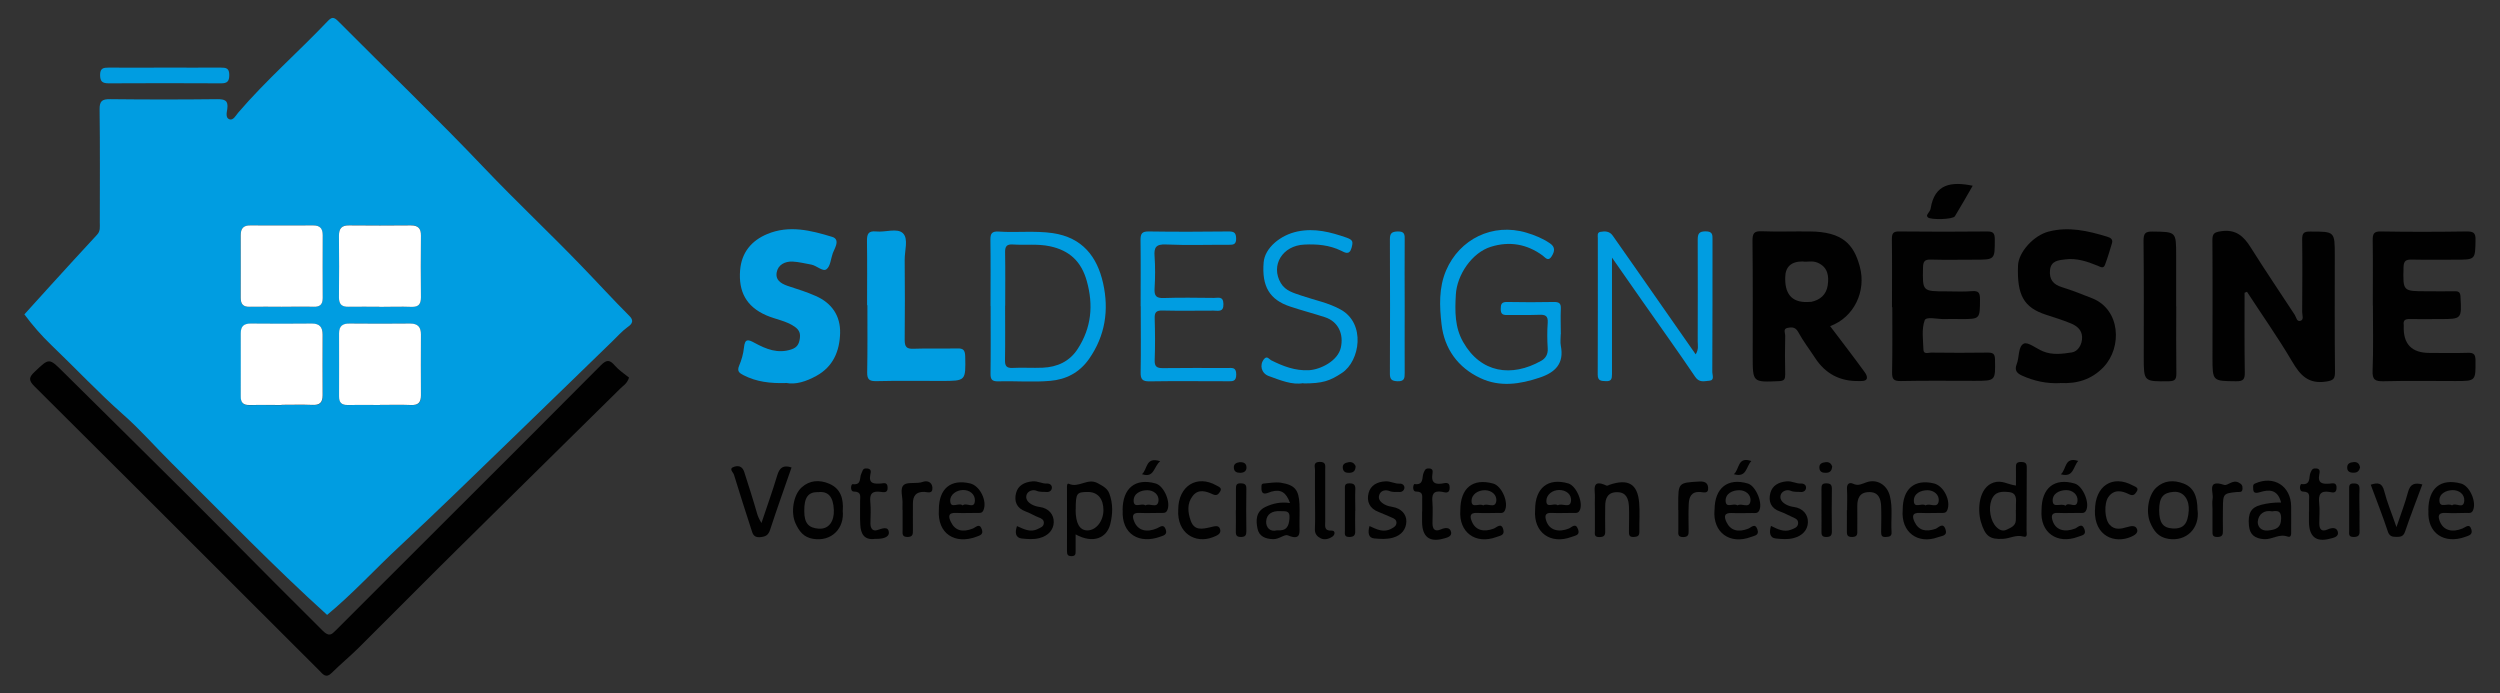
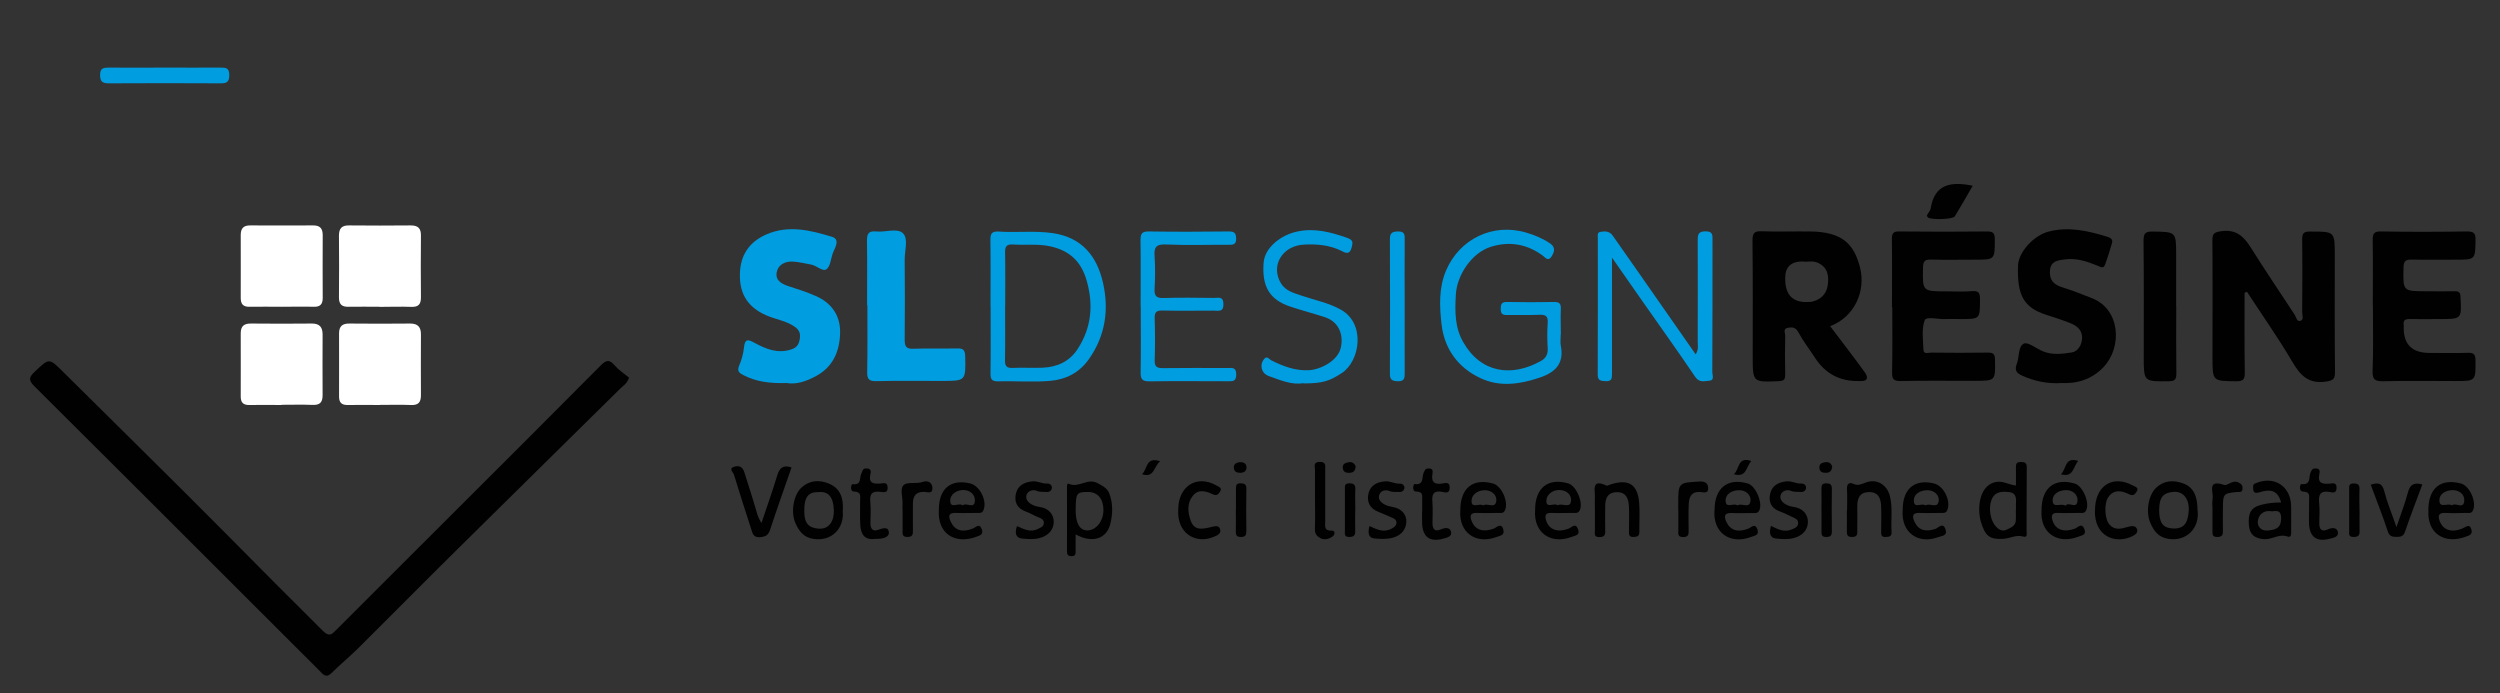
<svg xmlns="http://www.w3.org/2000/svg" id="Calque_3" viewBox="0 0 240 66.56">
  <rect x="0" y="0" width="240" height="66.56" fill="#333333" stroke="none" />
  <defs>
    <style>.cls-1{fill:#fff;}.cls-2{fill:#009de1;}.cls-3{fill:#010101;}</style>
  </defs>
-   <path class="cls-2" d="m31.39,59.02c-5.13-4.64-9.93-9.62-14.85-14.5-1.58-1.56-3.04-3.25-4.7-4.71-2.4-2.12-4.59-4.46-6.9-6.67-.95-.91-1.81-1.9-2.6-2.96.86-.95,1.72-1.91,2.59-2.86,1.46-1.6,2.92-3.21,4.39-4.79.33-.35.26-.75.26-1.15,0-3.62.03-7.24-.02-10.86-.01-.83.24-1.01,1.03-1,3.42.04,6.84.04,10.26,0,.73,0,1.08.12.97.93-.05.34-.2.88.22,1.01.36.11.6-.38.83-.65,2.67-3.11,5.76-5.81,8.58-8.77.38-.4.58-.44,1-.02,4.7,4.73,9.51,9.34,14.1,14.17,3.01,3.16,6.19,6.15,9.22,9.29,1.56,1.61,3.07,3.27,4.66,4.86.57.57.04.9-.22,1.09-.53.39-.95.88-1.41,1.32-3.31,3.2-6.6,6.42-9.91,9.61-3.48,3.36-6.94,6.75-10.49,10.05-2.37,2.2-4.56,4.61-7.01,6.63Zm-4.35-29.57c1.02,0,2.05-.02,3.07,0,.61.02.87-.24.86-.84-.01-2.01-.01-4.02,0-6.03,0-.64-.25-.94-.91-.94-2.01.01-4.03.01-6.04,0-.65,0-.92.29-.92.93.01,2.01.01,4.02,0,6.03,0,.59.23.87.86.85,1.02-.03,2.05,0,3.07,0Zm9.4,0c1.02,0,2.05-.03,3.07,0,.68.02.91-.27.9-.91-.02-1.98-.02-3.95,0-5.93,0-.69-.27-.99-.97-.98-1.98.02-3.96.02-5.94,0-.71,0-.97.32-.96.99.01,1.98.02,3.95,0,5.93,0,.66.28.91.93.89.99-.03,1.98,0,2.97,0Zm-9.41,9.43c.99,0,1.98-.03,2.97.01.7.03.99-.22.98-.93-.02-1.94-.01-3.88,0-5.82,0-.69-.28-1.07-1.02-1.06-1.94.01-3.89.02-5.83,0-.67,0-1.02.23-1.01.94.02,2.01.01,4.02,0,6.03,0,.59.23.87.85.85,1.02-.03,2.05,0,3.07,0Zm9.45,0c.99,0,1.98-.03,2.97.01.71.03.98-.24.97-.94-.02-1.94-.01-3.88,0-5.82,0-.69-.29-1.06-1.02-1.06-1.94.01-3.89.02-5.83,0-.68,0-1.01.24-1.01.95.01,2.01.01,4.02,0,6.03,0,.6.25.86.86.84,1.02-.03,2.05,0,3.07,0Z" />
  <path class="cls-3" d="m60.39,36.25c-.21.61-.56.77-.79,1-5.19,5.13-10.4,10.24-15.59,15.38-3.21,3.17-6.38,6.38-9.58,9.56-.84.83-1.76,1.59-2.6,2.42-.54.54-.83.12-1.16-.22-2.27-2.27-4.54-4.54-6.82-6.81-6.84-6.83-13.68-13.68-20.54-20.49-.58-.58-.55-.87.02-1.4,1.4-1.33,1.37-1.34,2.74.02,5.27,5.24,10.58,10.43,15.81,15.71,3.02,3.05,6.04,6.1,9.1,9.13.63.62.86.36,1.27-.05,3.64-3.64,7.29-7.29,10.94-10.93,4.84-4.83,9.68-9.65,14.49-14.5.56-.56.85-.55,1.34.02.39.45.91.79,1.38,1.17Z" />
  <path class="cls-3" d="m215.48,28.09c0,2.56-.02,5.11.02,7.67.01.67-.16.85-.84.84-2.26-.02-2.26,0-2.26-2.27,0-3.75.02-7.51-.01-11.26,0-.65.17-.77.82-.87,1.43-.22,2.19.48,2.87,1.57,1.37,2.18,2.81,4.31,4.22,6.46.15.23.18.7.57.56.32-.12.14-.54.14-.82.01-2.32.03-4.64,0-6.96-.01-.64.16-.79.79-.78,2.34,0,2.34-.02,2.34,2.29,0,3.72-.02,7.44.02,11.16,0,.67-.12.84-.85.95-1.7.26-2.49-.6-3.26-1.92-1.35-2.29-2.89-4.47-4.34-6.7-.07.03-.14.06-.21.09Z" />
  <path class="cls-3" d="m175.7,31.32c1.13,1.5,2.25,2.94,3.32,4.42.26.36.41.86-.38.84-.07,0-.14,0-.21,0q-2.71.05-4.19-2.23c-.54-.83-1.15-1.62-1.62-2.49-.27-.49-.65-.46-1.03-.38-.44.09-.2.51-.21.77-.03,1.23-.03,2.46,0,3.68,0,.45-.07.64-.6.66-2.53.11-2.52.13-2.52-2.42,0-3.69.02-7.37-.02-11.06,0-.69.13-.94.88-.91,1.53.06,3.07,0,4.61.02,3.17.02,4.24,1.25,4.81,3.37.64,2.34-.53,4.87-2.85,5.72Zm-2.65-6.22q-1.67,0-1.67,1.58v.1q0,2.41,2.39,2.2s.07,0,.1,0c.88-.18,1.46-.71,1.59-1.58.13-.89.03-1.76-.99-2.19-.5-.21-1-.03-1.42-.11Z" />
  <path class="cls-3" d="m181.63,29.5c0-2.19.02-4.37-.01-6.56,0-.59.17-.73.74-.72,2.8.03,5.61.03,8.41,0,.59,0,.72.17.73.74,0,1.97.03,1.97-1.94,1.97-1.4,0-2.8.03-4.2-.01-.6-.02-.74.19-.75.76-.05,2.29-.07,2.29,2.24,2.29.82,0,1.65.05,2.46-.02.68-.06.77.21.77.81-.01,1.87.01,1.87-1.83,1.87-.51,0-1.03-.02-1.54,0-.68.03-1.79-.28-1.94.12-.31.84-.15,1.87-.12,2.82.02.48.47.28.73.28,1.81.02,3.62.03,5.44,0,.52,0,.69.11.7.67.04,2.04.06,2.04-1.97,2.04-2.36,0-4.72-.03-7.08.02-.69.01-.84-.19-.83-.85.04-2.08.02-4.17.02-6.25Z" />
  <path class="cls-3" d="m227.79,29.33c0-2.08.02-4.17-.01-6.25-.01-.63.1-.88.81-.86,2.73.05,5.47.04,8.2,0,.63,0,.88.1.86.81-.03,1.9,0,1.9-1.92,1.9-1.4,0-2.8.02-4.2-.01-.55-.01-.77.11-.79.72-.06,2.33-.08,2.32,2.21,2.32.89,0,1.78.02,2.67,0,.44-.01.57.1.59.56.11,2.11.13,2.11-2.01,2.11-.96,0-1.92.02-2.87,0-.44-.01-.64.12-.57.57,0,.03,0,.07,0,.1q-.1,2.58,2.47,2.58c1.23,0,2.46.03,3.69-.01.6-.02.72.18.73.74.01,1.97.03,1.97-1.94,1.97-2.29,0-4.58-.04-6.87.02-.82.02-1.11-.13-1.07-1.02.08-2.08.03-4.16.03-6.25Z" />
  <path class="cls-2" d="m75.48,36.77c-1.56.05-2.87-.12-4.1-.75-.41-.21-.65-.38-.42-.92.23-.54.4-1.14.46-1.73.09-.88.39-.8,1.03-.45,1.09.59,2.21,1.06,3.53.62.58-.19.73-.57.8-1.02.07-.46,0-.82-.51-1.17-.84-.57-1.82-.69-2.71-1.08-1.95-.85-2.67-2.31-2.51-4.33.14-1.7,1.09-2.84,2.6-3.47,2.1-.88,4.18-.36,6.24.27.43.13.48.44.37.81-.08.26-.21.5-.31.75-.19.53-.23,1.27-.61,1.55-.35.26-.93-.35-1.46-.45-.59-.1-1.19-.26-1.79-.29-.73-.03-1.4.3-1.53,1.05-.15.86.65,1.16,1.25,1.35.84.27,1.68.54,2.49.9,1.56.68,2.4,1.92,2.35,3.59-.05,1.71-.67,3.21-2.29,4.09-.96.53-1.97.86-2.9.67Z" />
  <path class="cls-3" d="m197.76,36.78c-1.25.06-2.47-.19-3.64-.72-.52-.23-.74-.53-.52-1.09.27-.67.12-1.69.68-1.98.39-.2,1.2.47,1.83.73.91.39,1.9.25,2.8.11.57-.09,1-.76.97-1.49-.03-.7-.53-1.07-1.09-1.3-.78-.32-1.59-.57-2.39-.83-2.11-.69-2.78-1.87-2.67-4.72.05-1.29,1.5-2.89,2.94-3.26,1.93-.5,3.77-.07,5.61.49.3.09.59.23.47.63-.21.69-.41,1.39-.67,2.07-.15.4-.42.21-.73.08-.98-.4-2-.74-3.08-.6-.64.08-1.39.12-1.47,1.05-.08.87.3,1.36,1.15,1.62.98.3,1.94.69,2.89,1.06,2.74,1.08,2.9,4.71,1.11,6.6-1.14,1.2-2.54,1.63-4.19,1.54Z" />
  <path class="cls-2" d="m83.24,29.3c0-2.05.02-4.09-.01-6.14-.01-.67.11-1.02.88-.94.87.1,2.02-.36,2.57.17.55.53.16,1.68.17,2.55.02,2.56.03,5.12,0,7.68,0,.67.17.89.85.86,1.4-.05,2.8,0,4.2-.03.58-.02.74.17.76.75.05,2.37.07,2.37-2.29,2.37-2.08,0-4.17-.03-6.25.02-.66.01-.88-.16-.87-.84.04-2.15.02-4.3.02-6.45Z" />
  <path class="cls-2" d="m162.79,34.01c.3-.49.19-.87.19-1.23,0-3.24.02-6.48,0-9.72,0-.58.08-.85.76-.85.7,0,.66.36.66.83,0,4.23,0,8.46-.02,12.69,0,.28.24.78-.29.82-.46.03-.95.22-1.35-.37-1.66-2.46-3.4-4.88-5.1-7.31-.91-1.3-1.81-2.6-2.89-4.14,0,1.58,0,2.86,0,4.13,0,2.35,0,4.71,0,7.06,0,.45-.06.7-.6.67-.45-.02-.77-.02-.77-.63.02-4.37.01-8.73.01-13.1,0-.22-.09-.53.24-.6.44-.08.88-.08,1.19.36.72,1.04,1.46,2.08,2.18,3.11,1.9,2.73,3.81,5.45,5.78,8.28Z" />
  <path class="cls-2" d="m95.09,29.38c0-2.11.02-4.23-.01-6.34-.01-.62.14-.85.79-.81,1.73.12,3.46-.1,5.2.15,2.83.42,4.26,2.25,4.83,4.82.57,2.57.21,5.03-1.36,7.27-.93,1.32-2.22,1.96-3.7,2.09-1.66.15-3.34,0-5.02.05-.61.01-.74-.21-.73-.77.03-2.15.01-4.3.01-6.45Zm1.4-.03c0,1.74.02,3.48-.01,5.21-.01.56.13.79.74.76.95-.05,1.91.02,2.87-.02,1.41-.06,2.6-.6,3.38-1.82,1.31-2.03,1.51-4.19.86-6.51-.52-1.87-1.66-2.93-3.54-3.33-1.18-.25-2.37-.09-3.55-.17-.59-.04-.76.18-.75.75.03,1.7.01,3.41.01,5.11Z" />
-   <path class="cls-2" d="m149.83,32.08c0,.38-.06.76.01,1.12.33,1.7-.53,2.55-2.03,3.05-1.9.64-3.82.93-5.69.05-2.16-1.01-3.46-2.82-3.73-5.15-.2-1.72-.28-3.53.44-5.2,1.28-2.98,4.45-4.59,7.72-3.61.8.24,1.56.55,2.26,1.03.52.36.43.77.16,1.22-.34.56-.6.15-.88-.06-1.51-1.11-3.19-1.39-4.96-.84-1.83.56-3.27,2.71-3.37,4.6-.09,1.58-.11,3.12.7,4.54,1.69,2.98,4.65,3.41,7.49,1.81.42-.23.67-.63.63-1.19-.05-.82-.06-1.64,0-2.46.05-.68-.24-.8-.83-.77-1.02.04-2.05,0-3.08.02-.44.01-.6-.12-.6-.58,0-.45.07-.68.61-.67,1.5.03,3.01.03,4.51,0,.48,0,.67.13.65.63-.04.82,0,1.64,0,2.46Z" />
+   <path class="cls-2" d="m149.83,32.08c0,.38-.06.76.01,1.12.33,1.7-.53,2.55-2.03,3.05-1.9.64-3.82.93-5.69.05-2.16-1.01-3.46-2.82-3.73-5.15-.2-1.72-.28-3.53.44-5.2,1.28-2.98,4.45-4.59,7.72-3.61.8.24,1.56.55,2.26,1.03.52.36.43.77.16,1.22-.34.56-.6.15-.88-.06-1.51-1.11-3.19-1.39-4.96-.84-1.83.56-3.27,2.71-3.37,4.6-.09,1.58-.11,3.12.7,4.54,1.69,2.98,4.65,3.41,7.49,1.81.42-.23.67-.63.63-1.19-.05-.82-.06-1.64,0-2.46.05-.68-.24-.8-.83-.77-1.02.04-2.05,0-3.08.02-.44.01-.6-.12-.6-.58,0-.45.07-.68.61-.67,1.5.03,3.01.03,4.51,0,.48,0,.67.13.65.63-.04.82,0,1.64,0,2.46" />
  <path class="cls-2" d="m109.5,29.39c0-2.12.02-4.23-.01-6.35,0-.61.14-.83.79-.82,2.56.04,5.13.03,7.69,0,.54,0,.69.16.7.69,0,.56-.26.59-.69.59-2.02-.01-4.03.06-6.05-.03-.96-.04-1.16.28-1.09,1.15.07,1.02.06,2.05,0,3.07-.04.7.14.95.89.92,1.6-.06,3.21-.02,4.82-.01.4,0,.88-.19.9.58.02.82-.5.64-.94.64-1.64,0-3.28.03-4.92-.01-.59-.01-.76.17-.74.75.04,1.33.05,2.66,0,3.99-.03.66.22.8.82.79,2.05-.03,4.1-.01,6.15-.01.43,0,.86-.12.86.62,0,.71-.38.65-.84.65-2.49,0-4.99-.03-7.48.01-.69.01-.87-.2-.86-.86.04-2.12.01-4.23.01-6.35Z" />
  <path class="cls-3" d="m208.92,29.4c0,2.15-.02,4.3.01,6.45,0,.56-.12.74-.72.75-2.41.03-2.41.05-2.41-2.32,0-3.72.02-7.43-.02-11.15,0-.7.14-.92.88-.9,2.25.03,2.25,0,2.25,2.28v4.91Z" />
  <path class="cls-2" d="m125.12,36.78c-1.07.2-2.19-.27-3.32-.68-.71-.26-.91-1.05-.46-1.62.29-.37.51.01.68.1,1.15.58,2.33,1.03,3.64.96,1.1-.06,2.78-.89,3.06-2.17.29-1.3-.24-2.5-1.53-2.92-1.1-.36-2.23-.65-3.33-1.02-1.98-.65-2.74-1.94-2.55-4.24.11-1.38,1.6-2.63,3.26-2.97,1.66-.34,3.15.06,4.69.59.65.23.64.41.49.98-.21.77-.68.43-1,.28-1.13-.55-2.32-.65-3.54-.59-2.09.09-3.26,2-2.25,3.7.45.76,1.26.95,2.01,1.21,1.25.43,2.56.67,3.74,1.33,2.42,1.34,1.85,4.94.12,6.08-1.16.77-1.84,1.01-3.7,1.01Z" />
  <path class="cls-2" d="m134.85,29.46c0,2.11-.01,4.22,0,6.33,0,.5-.01.83-.68.81-.58-.02-.75-.19-.74-.76.02-4.29.02-8.58,0-12.87,0-.58.18-.73.75-.75.68-.02.68.32.67.81-.02,2.15,0,4.29,0,6.44Z" />
  <path class="cls-2" d="m15.76,6.49c1.81,0,3.62.01,5.43,0,.51,0,.82.05.82.7,0,.63-.2.82-.82.81-3.58-.02-7.17-.02-10.75,0-.62,0-.83-.18-.83-.81,0-.65.32-.7.83-.7,1.78.02,3.55,0,5.33,0Z" />
  <path class="cls-3" d="m193.53,46.61c0-.62.01-1.16,0-1.7-.01-.35.02-.56.48-.56.46,0,.57.15.56.58-.02,2.01,0,4.01-.02,6.02,0,.23.13.69-.31.56-.71-.2-1.3.19-1.95.22-1.26.07-1.71-.25-2.12-1.62-.36-1.21-.21-3.33,1.23-3.79.79-.25,1.33.19,2.12.29Zm0,2.35c0-.17,0-.34,0-.51.03-.55.08-1.13-.67-1.21-.68-.07-1.35-.08-1.68.76-.31.81-.1,2.05.49,2.61.3.29.61.42.99.23.38-.19.82-.34.86-.87.02-.34,0-.68,0-1.02Z" />
  <path class="cls-3" d="m103.26,51.29c0,.62,0,1.13,0,1.64,0,.26-.02.45-.37.46-.36,0-.46-.12-.46-.47.01-2.01,0-4.01,0-6.02,0-.18-.03-.56.2-.45.93.42,1.77-.59,2.74-.07.49.27.94.49,1.13,1.01.36.97.33,1.97.08,2.95-.33,1.28-1.61,1.91-3.34.95Zm0-2.37c0,1.32.38,1.99,1.12,2,.84,0,1.54-.87,1.55-1.94,0-1.1-.55-1.75-1.49-1.75-1.09,0-1.17.12-1.17,1.69Z" />
  <path class="cls-3" d="m75.99,44.87c-.7,2.03-1.41,3.99-2.05,5.96-.17.53-.41.69-.98.74-.64.05-.71-.37-.83-.73-.58-1.75-1.12-3.51-1.67-5.27-.08-.26-.58-.6.08-.78.46-.13.77.08.91.53.42,1.32.85,2.64,1.23,3.98.08.28.19.52.42.91.54-1.62,1.07-3.09,1.52-4.59.22-.73.58-1.01,1.38-.74Z" />
  <path class="cls-3" d="m80.9,49.01c.19,1.7-1.06,3.01-2.84,2.72-.93-.15-1.35-.75-1.69-1.49-.47-1.01-.23-2.71.59-3.45.76-.69,1.7-.75,2.63-.36,1.13.48,1.39,1.45,1.32,2.57Zm-2.39-1.77c-.94,0-1.31.52-1.3,1.82,0,1.18.42,1.61,1.35,1.69,1.05.09,1.53-.76,1.49-1.78-.05-1.23-.5-1.85-1.53-1.72Z" />
  <path class="cls-3" d="m210.97,48.98c.21,1.74-1.08,3.03-2.81,2.75-.98-.16-1.4-.77-1.74-1.56-.43-1.01-.2-2.63.58-3.36.76-.7,1.67-.75,2.62-.39.92.35,1.34,1.15,1.34,2.56Zm-3.69,0c0,1.22.38,1.7,1.28,1.75,1.1.06,1.47-.48,1.56-1.71.07-.95-.42-1.89-1.47-1.8-.97.08-1.37.5-1.37,1.77Z" />
  <path class="cls-3" d="m218.98,48.23c-.33-1.29-1.19-1.24-2.03-.98-.65.2-.65-.1-.65-.55,0-.15.05-.23.2-.29,1.79-.79,3.42.24,3.45,2.19.01.78,0,1.57,0,2.35,0,.25.05.7-.34.56-.82-.3-1.48.3-2.26.25-.87-.06-1.37-.42-1.45-1.29-.12-1.22.21-1.76,1.14-2,.62-.16,1.24-.24,1.94-.23Zm-.85.86c-.77-.15-1.3.26-1.38.95-.05.43.25.95.95.89.74-.07,1.27-.21,1.29-1.15.01-.73-.32-.77-.86-.69Z" />
  <path class="cls-3" d="m90.13,48.92c0-2.01,1.14-2.96,3.01-2.51.94.23,1.65,1.69,1.27,2.57-.13.31-.36.26-.59.26-.68,0-1.36.03-2.04,0-.8-.04-.73.39-.49.88.4.83,1.12,1.01,2.1.62.28-.11.65-.57.87.09.17.5-.21.58-.54.7-2.01.75-3.75-.26-3.59-2.6Zm2.28-.39c.35-.36,1.15.42,1.18-.48.02-.62-.52-1.02-1.14-1.01-.63.01-1.25.44-1.23,1.03.02.84.82.12,1.2.45Z" />
  <path class="cls-3" d="m147.37,48.94c0-2.11,1.25-3.1,3.19-2.53.8.24,1.5,1.96,1.06,2.64-.16.26-.42.18-.64.19-.68,0-1.36.03-2.04,0-.7-.04-.62.4-.49.79.3.86,1.16,1.11,2.16.71.27-.11.64-.59.88.06.22.59-.25.6-.61.74-2,.76-3.68-.39-3.51-2.59Zm2.17-.43c.43-.25,1.17.33,1.27-.38.1-.66-.47-1.1-1.14-1.09-.64,0-1.22.45-1.22,1.05,0,.76.76.13,1.09.42Z" />
  <path class="cls-3" d="m140.19,48.99c0-2.13,1.19-3.11,3.15-2.57.84.23,1.52,1.83,1.12,2.6-.15.29-.39.22-.62.22-.68.01-1.36.03-2.04,0-.75-.04-.68.4-.5.83.34.83,1.12,1.04,2.09.68.29-.11.75-.64.93.11.14.54-.31.56-.68.7-1.99.73-3.61-.46-3.45-2.57Zm2.2-.47c.4-.27,1.14.35,1.25-.4.09-.62-.46-1.05-1.07-1.06-.67-.01-1.32.39-1.3,1.07.02.71.77.13,1.13.4Z" />
-   <path class="cls-3" d="m107.77,48.98c0-2.12,1.22-3.11,3.16-2.57.83.23,1.51,1.86,1.11,2.61-.15.28-.4.21-.62.22-.68,0-1.36.03-2.04,0-.75-.04-.67.4-.49.84.35.85,1.18,1.07,2.18.64.32-.14.65-.47.85.14.15.47-.22.55-.5.65-2.04.76-3.77-.22-3.64-2.53Zm2.19-.46c.41-.27,1.14.35,1.25-.4.09-.63-.46-1.06-1.07-1.06-.64,0-1.34.31-1.31,1.05.04.73.77.13,1.13.41Z" />
  <path class="cls-3" d="m164.6,48.94c0-2.1,1.27-3.1,3.2-2.52.79.24,1.49,1.99,1.05,2.65-.17.25-.42.17-.65.18-.65,0-1.3.03-1.94,0-.77-.04-.76.36-.52.87.39.82,1.13,1.01,2.1.63.27-.11.65-.58.87.07.2.58-.26.59-.62.73-1.99.75-3.68-.39-3.5-2.6Zm2.19-.42c.41-.27,1.14.35,1.25-.4.09-.63-.46-1.06-1.07-1.06-.64,0-1.34.31-1.31,1.05.04.73.77.13,1.13.41Z" />
  <path class="cls-3" d="m182.66,48.93c0-2.01,1.14-2.97,3-2.52.94.23,1.65,1.67,1.28,2.56-.13.31-.36.27-.59.27-.68,0-1.36.03-2.04,0-.78-.04-.74.38-.51.87.39.81,1.07.98,2.01.66.28-.1.72-.68.96.05.21.64-.35.61-.72.75-1.91.71-3.58-.45-3.39-2.63Zm2.19-.41c.41-.27,1.14.34,1.26-.39.1-.63-.46-1.07-1.07-1.07-.64,0-1.34.31-1.31,1.05.03.74.77.13,1.12.41Z" />
  <path class="cls-3" d="m195.99,48.95c0-2.11,1.24-3.1,3.18-2.53.81.24,1.5,1.94,1.07,2.63-.16.26-.41.19-.64.19-.68,0-1.36.03-2.04,0-.69-.04-.63.39-.5.78.29.87,1.15,1.11,2.15.72.27-.11.64-.59.89.05.23.59-.25.6-.6.74-2,.76-3.69-.39-3.51-2.58Zm2.3-.39c.27-.47,1.07.38,1.15-.47.06-.62-.49-1.05-1.1-1.04-.65.01-1.34.34-1.28,1.08.06.67.78.13,1.23.42Z" />
  <path class="cls-3" d="m233.12,49c0-2.14,1.18-3.11,3.14-2.58.85.23,1.52,1.8,1.14,2.59-.14.3-.39.23-.61.23-.68.01-1.36.04-2.04,0-.74-.04-.7.38-.52.83.34.85,1.18,1.08,2.18.66.31-.13.67-.52.85.12.13.48-.24.56-.57.68-2.04.75-3.7-.34-3.56-2.53Zm2.27-.48c.35-.33,1.12.43,1.18-.45.04-.64-.52-1.03-1.13-1.02-.65.02-1.34.37-1.25,1.1.08.63.79.12,1.2.36Z" />
-   <path class="cls-3" d="m123.84,48.29c-.37-1.04-.89-1.35-1.8-1.09-.29.08-.98.53-.94-.4,0-.16-.03-.36.21-.38.55-.04,1.12-.16,1.65-.08,1.35.22,1.72.68,1.79,2.05.03.65,0,1.3,0,1.95,0,.74.2,1.61-1.13,1.05-.3-.12-.83.38-1.38.37-.76-.02-1.36-.26-1.52-1.01-.16-.8-.17-1.64.77-2.09.71-.33,1.44-.5,2.34-.37Zm-1.24,2.62c.9.08,1.14-.37,1.19-1.16.06-.8-.42-.65-.88-.68-.76-.05-1.33.27-1.36,1-.02.54.36,1.03,1.04.84Z" />
  <path class="cls-3" d="m177.32,48.98c0-.68.03-1.36-.01-2.04-.03-.49.23-.67.59-.5.5.24.86,0,1.28-.14,1.02-.36,1.99.26,2.25,1.32.29,1.14.08,2.3.16,3.44.03.45-.22.47-.57.49-.4.02-.43-.19-.43-.5.01-.82.03-1.64,0-2.45-.03-.71-.24-1.36-1.13-1.36-.93,0-1.17.59-1.16,1.39.01.75,0,1.5,0,2.25,0,.34.06.66-.49.67-.53.01-.51-.27-.51-.63.01-.65,0-1.29,0-1.94Z" />
  <path class="cls-3" d="m153.11,48.9c0-.37-.02-.75,0-1.12.05-.68-.4-1.87,1.12-1.16.07.03.19-.04.28-.08,1.8-.61,2.7-.09,2.85,1.73.08.91,0,1.84.02,2.76.01.42-.17.5-.54.52-.48.02-.46-.25-.46-.57,0-.78.03-1.57,0-2.35-.04-.7-.22-1.36-1.1-1.38-.92-.02-1.19.56-1.18,1.37,0,.78-.02,1.57,0,2.35.02.44-.12.59-.57.59-.52,0-.42-.31-.42-.61,0-.68,0-1.36,0-2.04Z" />
  <path class="cls-3" d="m170.02,50.49c.62.3,1.24.63,1.92.36.29-.12.67-.21.68-.63.01-.38-.31-.47-.59-.6-.39-.18-.76-.38-1.16-.52-.87-.3-1.12-.97-.92-1.76.19-.74.8-1.06,1.57-1.13.5-.05.91.24,1.39.21.27-.01.49.15.47.42-.02.25-.22.41-.5.39-.33-.03-.64.03-.99-.12-.29-.13-.77-.01-.92.34-.18.44.11.78.5.99.23.12.49.2.75.23.86.12,1.36.73,1.34,1.47-.02.73-.52,1.29-1.35,1.51-.58.16-1.15.1-1.7.05-.65-.06-.67-.61-.5-1.2Z" />
  <path class="cls-3" d="m131.45,50.49c.72.33,1.37.68,2.13.26.26-.14.47-.26.48-.57,0-.27-.2-.4-.44-.49-.42-.17-.84-.38-1.27-.54-.88-.33-1.18-1.02-.96-1.84.2-.72.81-1.06,1.61-1.1.49-.03.91.25,1.39.22.26-.01.47.18.43.45-.03.18-.2.36-.43.35-.33-.02-.65.05-1-.09-.37-.15-.82-.06-.97.34-.18.46.16.77.54.97.23.12.5.18.75.22.8.14,1.32.69,1.3,1.4-.02.71-.43,1.31-1.3,1.55-.62.17-1.21.12-1.78.07-.59-.05-.62-.58-.46-1.19Z" />
  <path class="cls-3" d="m97.62,50.5c.64.27,1.26.65,1.99.29.28-.14.58-.22.6-.58.01-.31-.22-.44-.5-.54-.43-.16-.82-.42-1.25-.57-.87-.31-1.12-.98-.92-1.76.19-.74.8-1.06,1.58-1.13.5-.05.91.24,1.39.21.27-.01.49.15.47.42-.02.25-.22.41-.5.39-.33-.03-.64.03-.99-.12-.29-.13-.77-.01-.92.34-.18.44.11.78.5.99.23.12.49.2.75.23.86.12,1.36.73,1.34,1.47-.02.72-.52,1.29-1.35,1.51-.58.16-1.15.1-1.7.05-.64-.06-.69-.6-.48-1.19Z" />
  <path class="cls-3" d="m232.55,46.49c-.57,1.54-1.15,3.03-1.67,4.56-.17.49-.47.49-.85.49-.4,0-.66-.07-.81-.55-.49-1.49-1.07-2.94-1.63-4.46.64-.2,1.09-.23,1.3.63.27,1.07.71,2.1,1.17,3.44.43-1.27.83-2.3,1.11-3.36.21-.79.64-.93,1.39-.73Z" />
  <path class="cls-3" d="m221.67,49.1c0-.34,0-.68,0-1.02-.01-.41.17-.87-.59-.89-.42-.01-.29-.74-.14-.72.93.12.69-.68.86-1.07.13-.29.17-.44.51-.43.46,0,.39.34.34.57-.17.87.31.94.98.89.3-.03.71-.16.68.44-.03.54-.41.4-.66.36-.92-.16-1.09.28-1.01,1.07.07.64.01,1.29.01,1.94,0,.57.22.85.82.58.38-.17.83-.21.95.2.16.54-.46.62-.77.7-1.31.35-1.97-.21-1.99-1.59,0-.34,0-.68,0-1.02Z" />
  <path class="cls-3" d="m83.94,51.74c-.99.11-1.3-.52-1.35-1.32-.05-.78-.01-1.57-.02-2.35,0-.41.15-.87-.6-.88-.39,0-.29-.74-.11-.71.88.11.63-.63.82-.99.14-.26.1-.56.55-.52.47.04.37.37.32.58-.18.91.36.9.99.87.25-.01.64-.19.67.35.04.58-.36.49-.67.45-.79-.11-1.08.17-.99.98.07.67.02,1.36.01,2.04,0,.46.2.79.65.65.48-.15,1.07-.41,1.12.22.04.5-.66.63-1.19.62-.07,0-.14,0-.2,0Z" />
  <path class="cls-3" d="m136.53,49.11c0-.38,0-.75,0-1.13,0-.41.09-.78-.58-.79-.43,0-.28-.74-.15-.72.92.13.69-.68.86-1.06.13-.28.15-.44.5-.44.46,0,.38.32.35.56-.1.7.13.99.87.9.28-.03.81-.27.79.42-.02.61-.5.4-.75.36-.83-.13-.97.26-.91.97.06.68.01,1.36.01,2.04,0,.57.21.86.81.6.41-.18.89-.23.98.28.08.43-.48.54-.79.62-1.31.35-1.98-.21-2-1.59,0-.34,0-.68,0-1.02Z" />
  <path class="cls-3" d="m201.12,48.98c0-2.33,1.68-3.43,3.62-2.38.27.14.64.22.36.63-.16.23-.31.42-.73.21-.66-.33-1.42-.5-1.97.28-.43.62-.36,2.14.13,2.66.49.54,1.1.39,1.68.22.38-.11.81-.2.95.21.13.36-.26.59-.57.72-1.56.69-3.55-.04-3.48-2.55Z" />
  <path class="cls-3" d="m113.11,48.93c0-2.27,1.79-3.4,3.68-2.32.23.13.56.23.34.58-.15.23-.3.45-.71.26-.64-.3-1.38-.54-1.92.16-.56.72-.48,1.56-.19,2.38.35.99,1.14.79,1.86.63.38-.08.81-.26.95.15.17.47-.29.65-.68.8-1.69.66-3.47-.38-3.33-2.65Z" />
  <path class="cls-3" d="m189.38,17.83c-.55.95-1.11,1.95-1.71,2.93-.19.32-2.34.36-2.59.11-.13-.13-.1-.21-.02-.33.1-.17.25-.33.28-.51.38-2.42,2.02-2.61,4.04-2.2Z" />
  <path class="cls-3" d="m126.24,47.87c0-.92-.01-1.84,0-2.76,0-.31-.21-.76.46-.77.62,0,.52.38.52.74,0,1.67,0,3.33,0,5,0,.42-.13.89.62.86.38-.01.32.4.09.56-.33.24-.77.36-1.14.18-.31-.15-.58-.41-.56-.87.04-.99.01-1.97.01-2.96h0Z" />
  <path class="cls-3" d="m161.11,48.95v-.51c0-2.09,0-2.1,1.98-2.21.38-.02.84,0,.89.56.06.68-.48.45-.77.44-.84-.05-1.06.48-1.09,1.14-.04.85-.02,1.7-.01,2.55,0,.38-.01.63-.52.64-.57,0-.47-.34-.47-.67,0-.65,0-1.29,0-1.94Z" />
  <path class="cls-3" d="m86.64,48.95c0-.17-.01-.34,0-.51.06-.67-.32-1.58.17-1.92.38-.27,1.2-.04,1.82-.27.32-.12.83-.02.88.54.05.68-.48.44-.78.43-.81-.02-1.09.4-1.09,1.12,0,.85-.01,1.71,0,2.56,0,.37,0,.64-.51.65-.56,0-.48-.32-.48-.66,0-.65,0-1.3,0-1.95Z" />
  <path class="cls-3" d="m212.4,48.92c0-.34-.05-.69.01-1.02.12-.62-.6-1.92,1.11-1.35.33.11.81-.53,1.38-.23.29.15.4.28.38.6-.02.4-.3.29-.51.31-1.33.13-1.36.17-1.37,1.55,0,.72-.02,1.43,0,2.15.01.41-.06.62-.55.62-.49,0-.45-.27-.45-.58,0-.68,0-1.37,0-2.05Z" />
  <path class="cls-3" d="m226.52,49.04c0,.64-.02,1.29,0,1.93.02.44-.14.58-.58.58-.51,0-.42-.32-.42-.6,0-1.32,0-2.64,0-3.96,0-.31-.04-.59.44-.58.47,0,.57.19.55.61-.03.68,0,1.35,0,2.03Z" />
  <path class="cls-3" d="m174.86,48.98c0-.68.01-1.36,0-2.03,0-.36.04-.56.48-.55.4.01.52.15.52.54-.02,1.35-.02,2.71,0,4.06,0,.38-.1.54-.51.55-.43.01-.5-.18-.49-.54.02-.68,0-1.35,0-2.03Z" />
  <path class="cls-3" d="m118.65,48.99c0-.68,0-1.36,0-2.03,0-.34.01-.58.47-.56.39.01.54.12.53.53-.02,1.35-.02,2.71,0,4.06,0,.36-.07.55-.5.56-.41,0-.52-.14-.51-.53.02-.68,0-1.35,0-2.03Z" />
  <path class="cls-3" d="m130.1,49.03c0,.64-.02,1.29,0,1.93.02.44-.13.58-.57.59-.51,0-.42-.31-.42-.6,0-1.32,0-2.64,0-3.96,0-.31-.06-.59.44-.59.46,0,.58.18.56.6-.03.68,0,1.35,0,2.03Z" />
  <path class="cls-3" d="m197.84,45.53c.55-.45.33-1.72,1.67-1.28-.49.53-.43,1.63-1.67,1.28Z" />
  <path class="cls-3" d="m166.45,45.52c.55-.45.34-1.74,1.68-1.26-.51.5-.43,1.64-1.68,1.26Z" />
  <path class="cls-3" d="m111.38,44.28c-.63.49-.56,1.65-1.75,1.24.54-.44.33-1.72,1.75-1.24Z" />
-   <path class="cls-3" d="m226.57,44.84c-.08.41-.3.55-.65.54-.36,0-.6-.14-.59-.52.01-.39.31-.47.63-.5.38-.03.54.19.6.48Z" />
  <path class="cls-3" d="m175.89,44.77c-.03.44-.23.61-.59.62-.34.01-.61-.08-.64-.47-.03-.4.25-.51.58-.55.36-.05.56.14.65.4Z" />
  <path class="cls-3" d="m118.99,44.37c.39-.02.66.1.67.48.02.37-.23.53-.58.54-.34,0-.61-.09-.63-.48-.03-.4.27-.49.54-.54Z" />
  <path class="cls-3" d="m130.14,44.74c-.01.45-.2.63-.57.65-.33.02-.62-.06-.66-.45-.05-.4.23-.51.56-.57.37-.06.55.14.67.37Z" />
  <path class="cls-1" d="m27.04,29.45c-1.02,0-2.05-.02-3.07,0-.63.02-.86-.26-.86-.85,0-2.01.01-4.02,0-6.03,0-.64.26-.94.92-.93,2.01.01,4.03.01,6.04,0,.66,0,.91.3.91.94-.01,2.01-.01,4.02,0,6.03,0,.6-.25.86-.86.84-1.02-.03-2.05,0-3.07,0Z" />
  <path class="cls-1" d="m36.44,29.45c-.99,0-1.98-.02-2.97,0-.65.02-.93-.23-.93-.89.02-1.98.02-3.95,0-5.93,0-.68.25-1,.96-.99,1.98.02,3.96.02,5.94,0,.7,0,.98.29.97.98-.02,1.98-.02,3.95,0,5.93,0,.64-.22.93-.9.91-1.02-.04-2.05,0-3.07,0Z" />
  <path class="cls-1" d="m27.03,38.88c-1.02,0-2.05-.02-3.07,0-.63.02-.86-.26-.85-.85,0-2.01.01-4.02,0-6.03,0-.72.34-.95,1.01-.94,1.94.02,3.89.02,5.83,0,.75,0,1.02.37,1.02,1.06,0,1.94-.02,3.88,0,5.82,0,.71-.28.96-.98.93-.99-.04-1.98-.01-2.97-.01Z" />
  <path class="cls-1" d="m36.48,38.88c-1.02,0-2.05-.02-3.07,0-.62.02-.87-.24-.86-.84,0-2.01.01-4.02,0-6.03,0-.71.33-.96,1.01-.95,1.94.02,3.89.02,5.83,0,.74,0,1.03.36,1.02,1.06,0,1.94-.02,3.88,0,5.82,0,.7-.26.97-.97.94-.99-.04-1.98-.01-2.97-.01Z" />
</svg>